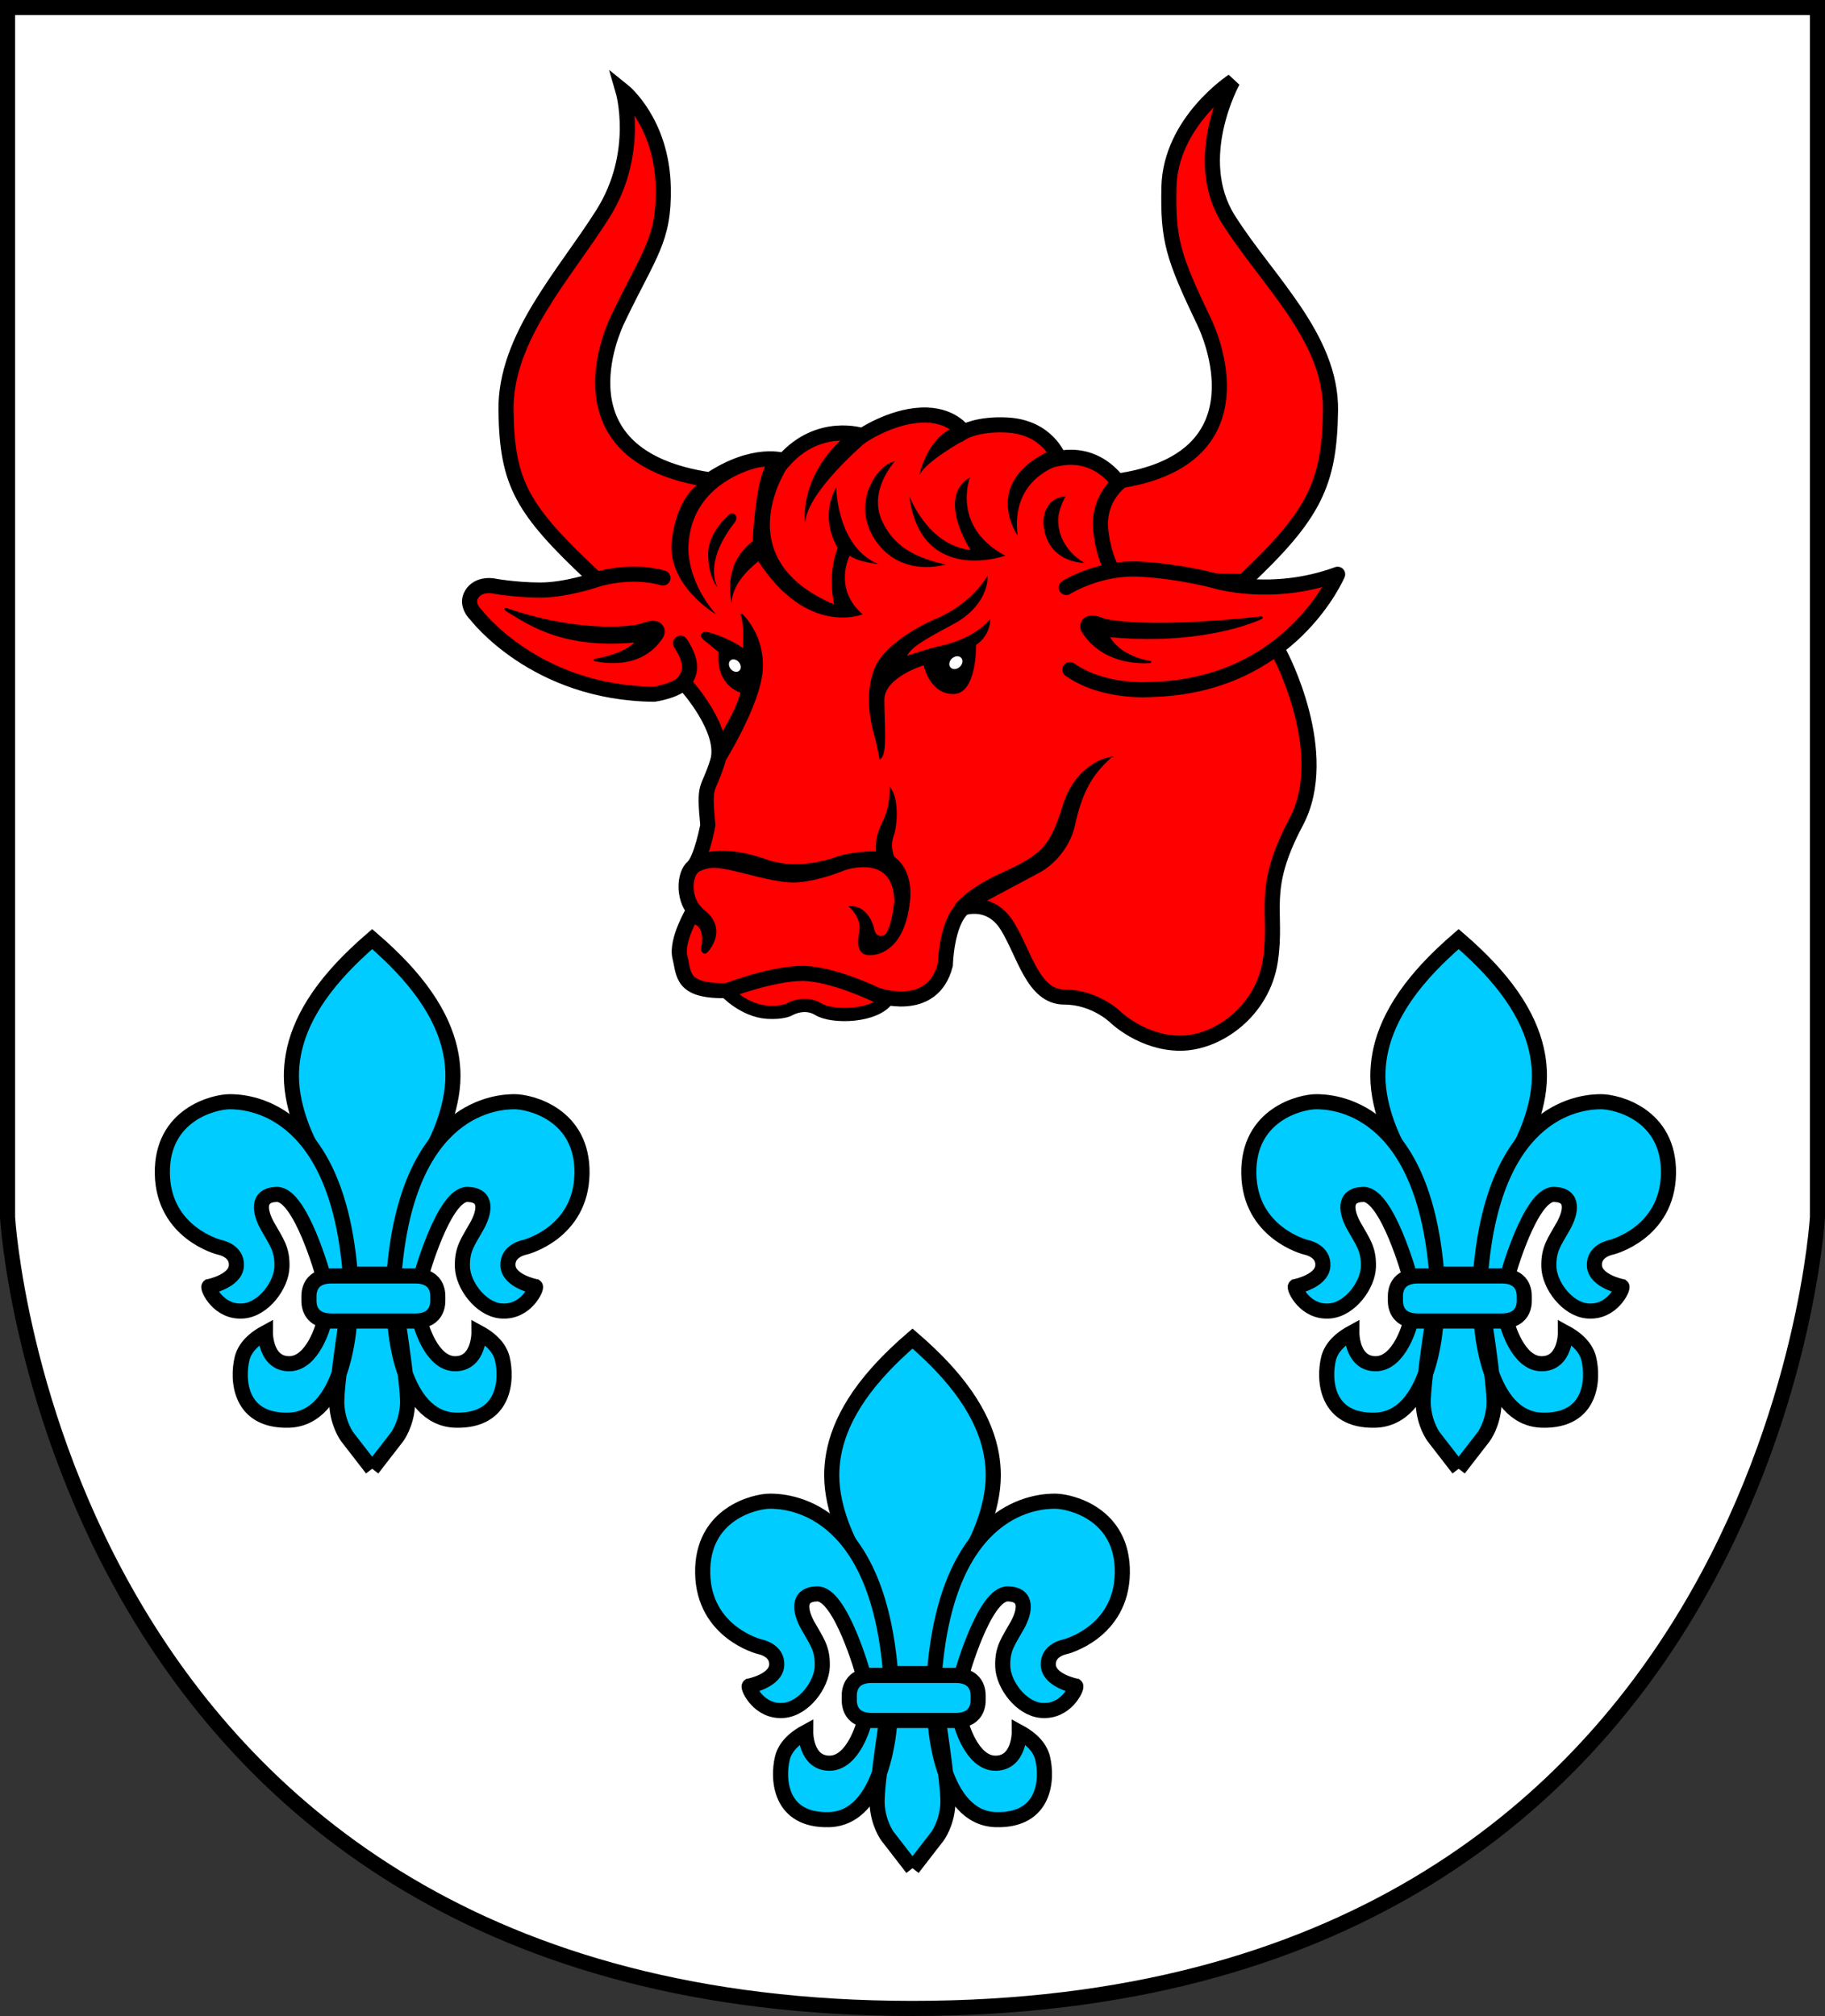
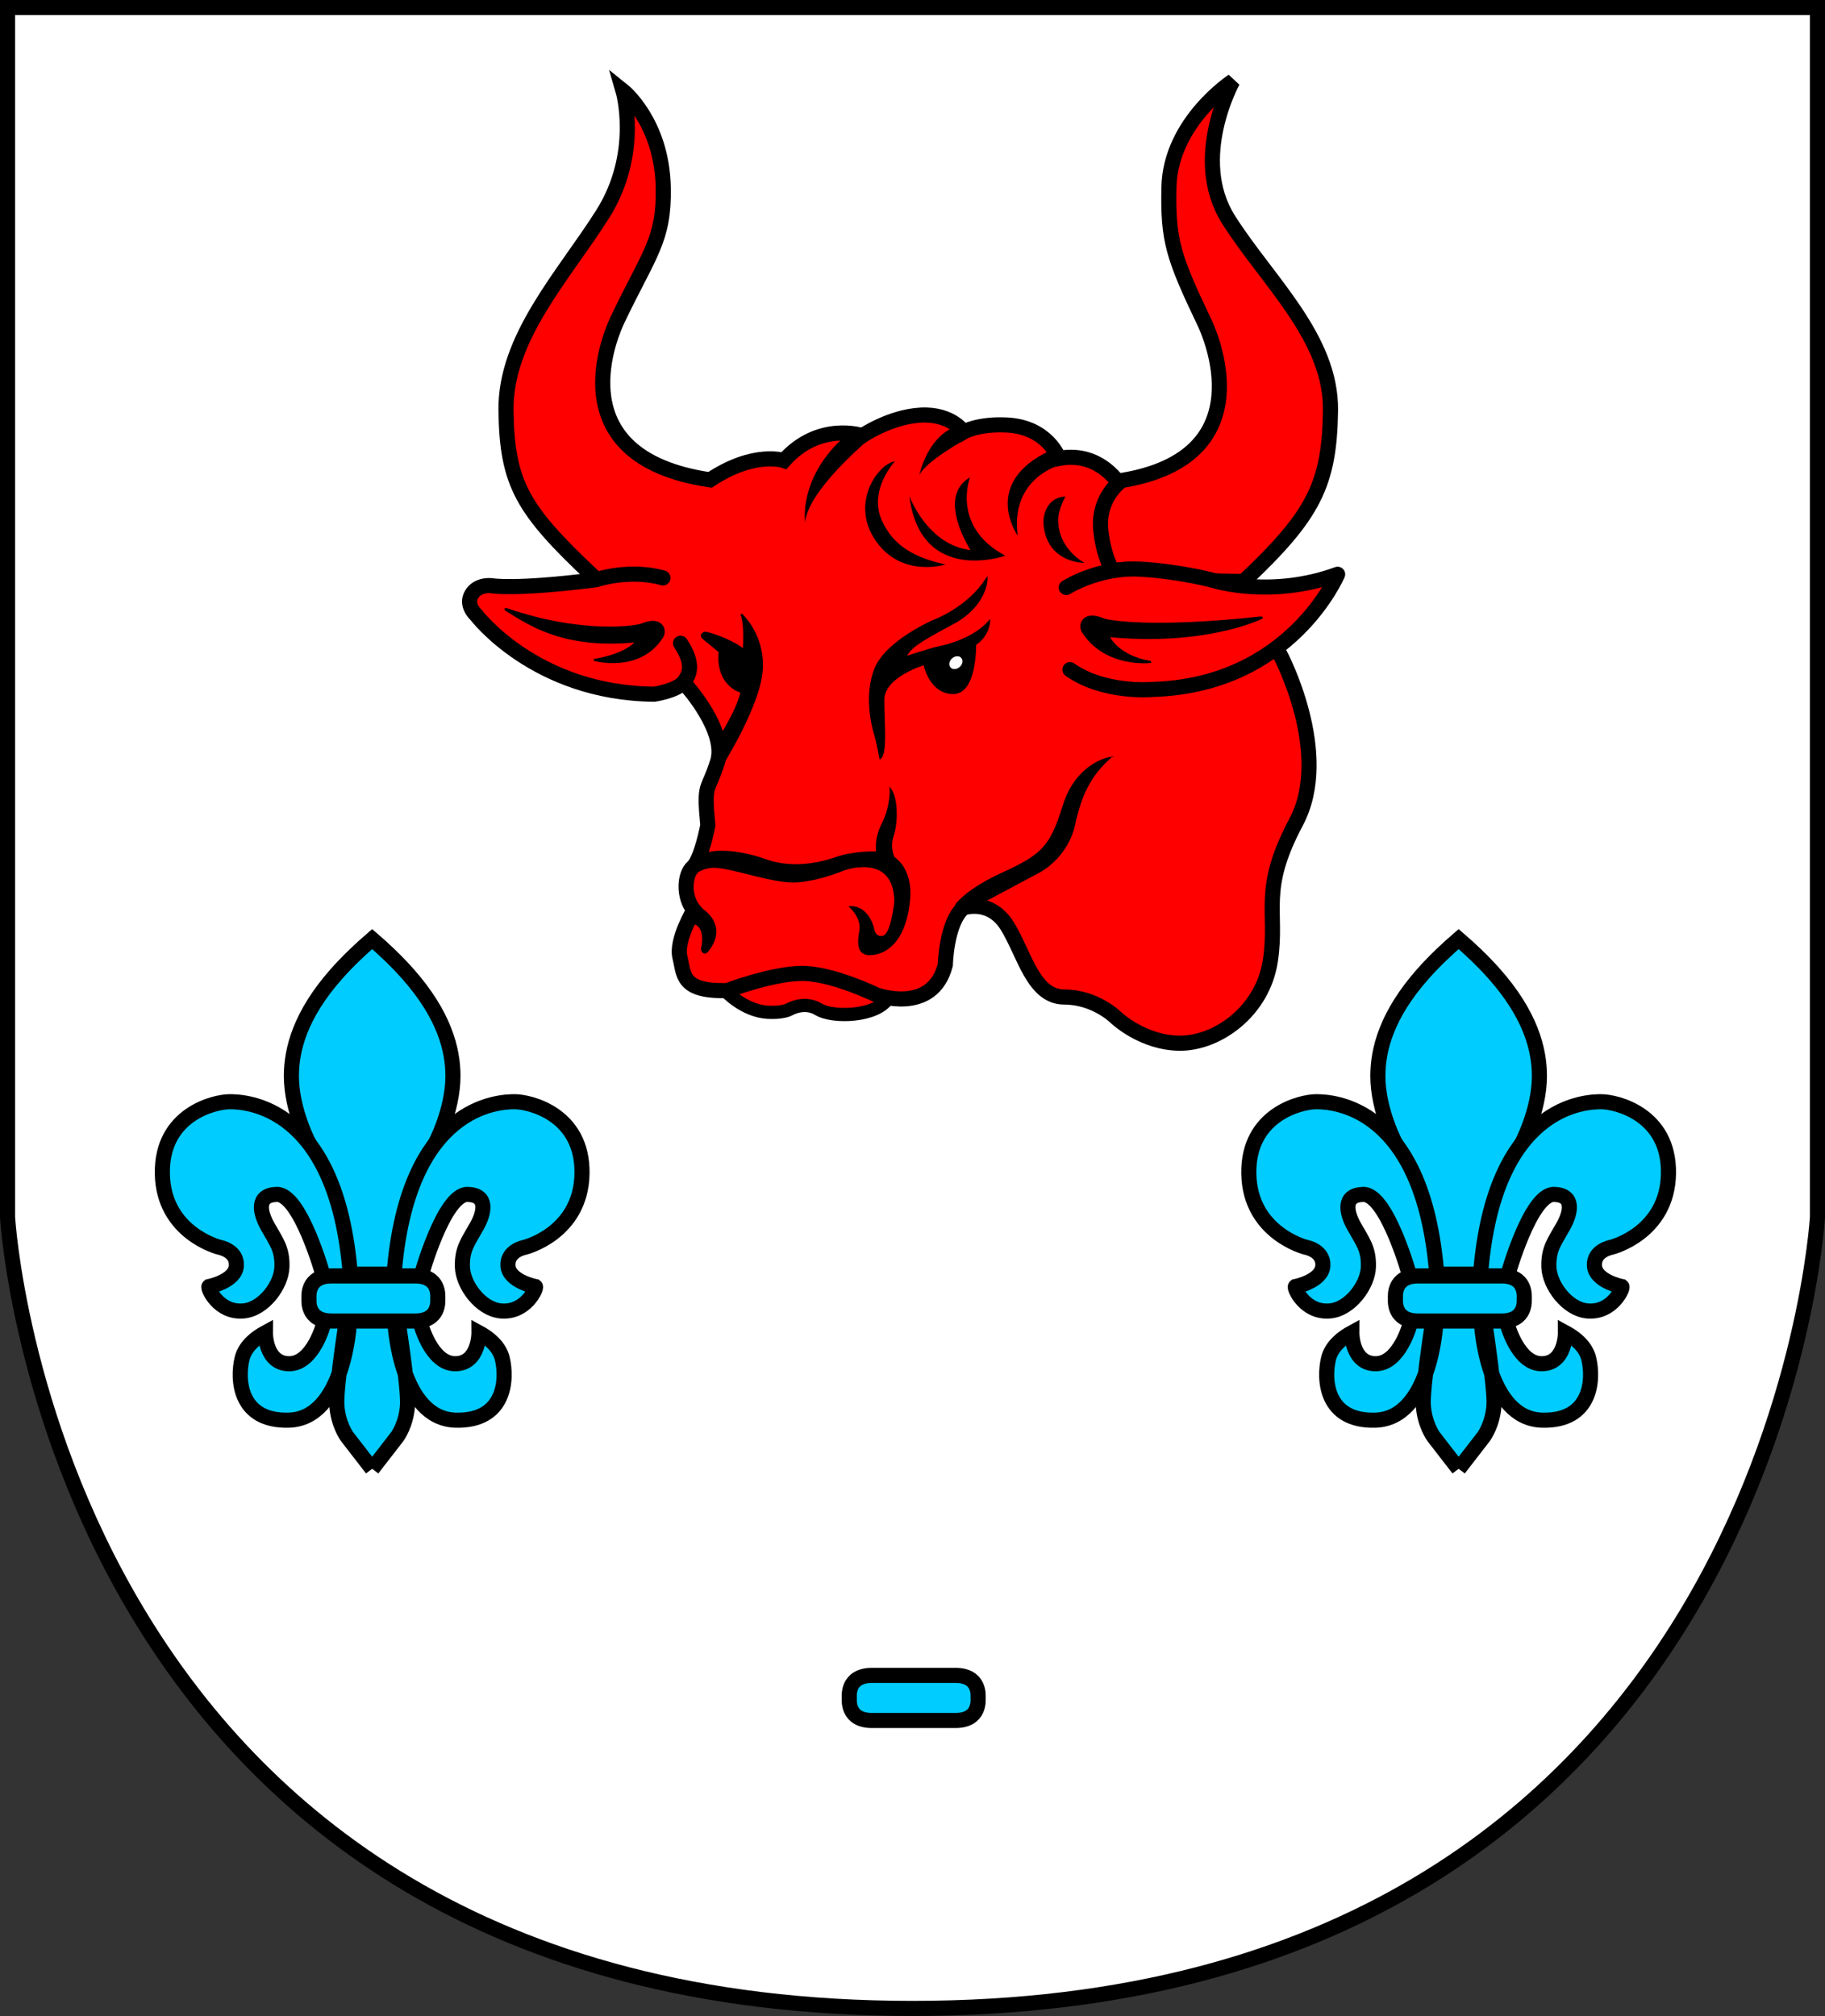
<svg xmlns="http://www.w3.org/2000/svg" xmlns:ns1="http://sodipodi.sourceforge.net/DTD/sodipodi-0.dtd" xmlns:ns2="http://www.inkscape.org/namespaces/inkscape" height="1067.508" width="966.602" id="svg2" ns1:version="0.32" ns2:version="0.44" ns1:docbase="D:\dokumenty\kot\do wiki\upload" ns1:docname="POL gmina Turek COA.svg" version="1.0">
  <rect width="100%" height="100%" fill="#333333" stroke="none" />
  <defs id="defs4" />
  <ns1:namedview id="base" pagecolor="#ffffff" bordercolor="#666666" borderopacity="1.0" ns2:pageopacity="0.0" ns2:pageshadow="2" ns2:cx="462.94229" ns2:cy="421.78428" ns2:zoom="0.45512668" ns2:document-units="px" ns2:current-layer="layer1" ns2:window-width="1024" ns2:window-height="682" ns2:window-x="-4" ns2:window-y="-4" />
  <g ns2:groupmode="layer" ns2:label="Warstwa 1" id="layer1" transform="translate(-0.387,-6.403)">
    <path id="path1966" style="color:black;fill:white;fill-opacity:1;fill-rule:nonzero;stroke:black;stroke-width:8;stroke-linecap:butt;stroke-linejoin:miter;marker:none;marker-start:none;marker-mid:none;marker-end:none;stroke-miterlimit:4;stroke-dasharray:none;stroke-dashoffset:0;stroke-opacity:1;visibility:visible;display:inline;overflow:visible" d="M 962.99,10.403 L 4.387,10.403 L 4.387,650.934 C 4.387,650.934 28.517,1069.911 483.688,1069.911 C 938.86,1069.911 962.99,650.934 962.99,650.934 L 962.99,10.403 z " ns1:nodetypes="cccccc" />
    <path style="opacity:1;color:black;fill:red;fill-opacity:1;fill-rule:nonzero;stroke:black;stroke-width:7;stroke-linecap:butt;stroke-linejoin:miter;marker:none;marker-start:none;marker-mid:none;marker-end:none;stroke-miterlimit:4;stroke-dasharray:none;stroke-dashoffset:0;stroke-opacity:1;visibility:visible;display:inline;overflow:visible" d="M 470.618,535.151 C 464.53,544.75 441.585,545.516 433.858,540.834 C 426.132,536.151 418.171,541.068 418.171,541.068 C 418.171,541.068 414.659,542.877 406.932,542.409 C 394.31,541.644 384.689,531.17 384.689,531.17 L 397.743,519.333 L 441.585,522.797 L 469.79,532.496" id="path14496" ns1:nodetypes="cscsc" />
    <g id="g4658">
      <path ns1:nodetypes="ccsscsscc" d="M 208.009,688.225 L 230.59,612.546 C 230.59,612.546 240.29,594.785 240.29,576.172 C 240.29,562.282 235.751,543.881 216.27,521.936 C 210.237,515.139 203.452,508.774 197.507,503.658 C 191.562,508.774 184.777,515.139 178.743,521.936 C 159.263,543.881 154.723,562.282 154.723,576.172 C 154.723,594.785 164.423,612.546 164.423,612.546 L 187.004,688.225" style="color:black;fill:#0cf;fill-opacity:1;fill-rule:nonzero;stroke:black;stroke-width:8;stroke-linecap:butt;stroke-linejoin:miter;marker:none;marker-start:none;marker-mid:none;marker-end:none;stroke-miterlimit:4;stroke-dasharray:none;stroke-dashoffset:0;stroke-opacity:1;visibility:visible;display:inline;overflow:visible" id="path2862" />
      <path ns1:nodetypes="cccscccscsccsssscscssccsscscssssccscscccsccc" d="M 197.59,784.195 L 197.59,784.195 L 210.751,767.194 C 210.751,767.194 215.687,760.614 216.235,750.194 C 216.784,739.774 209.654,695.902 209.654,695.902 L 209.654,707.693 C 209.654,707.693 212.36,757.655 241.736,758.42 C 267.922,759.106 269.097,736.874 266.414,725.79 C 265.705,722.861 263.398,717.153 254.075,712.08 C 254.075,712.08 254.212,728.532 241.462,728.532 C 228.711,728.532 223.227,707.419 223.227,707.419 L 223.364,682.192 C 223.364,682.192 235.43,638.554 248.042,638.869 C 259.01,639.143 256.954,648.466 252.978,655.595 C 248.292,663.998 245.026,667.66 245.3,677.257 C 245.575,686.854 254.914,699.552 265.591,700.564 C 278.889,701.825 284.819,688.362 283.963,687.676 C 283.963,687.676 269.978,684.934 269.43,676.708 C 268.882,668.482 278.479,666.837 278.479,666.837 C 278.479,666.837 308.092,659.434 308.641,627.901 C 309.189,596.368 280.946,589.787 272.995,589.787 C 265.043,589.787 216.235,591.158 209.106,681.096 C 209.106,681.096 185.907,681.096 185.907,681.096 C 178.778,591.158 129.971,589.787 122.019,589.787 C 114.067,589.787 85.825,596.368 86.373,627.901 C 86.921,659.434 116.535,666.837 116.535,666.837 C 116.535,666.837 126.132,668.482 125.584,676.708 C 125.035,684.934 111.051,687.676 111.051,687.676 C 110.194,688.362 116.124,701.825 129.422,700.564 C 140.1,699.552 149.439,686.854 149.713,677.257 C 149.987,667.66 146.722,663.998 142.035,655.595 C 138.06,648.466 136.003,639.143 146.971,638.869 C 159.583,638.554 171.649,682.192 171.649,682.192 L 171.786,707.419 C 171.786,707.419 166.302,728.532 153.552,728.532 C 140.802,728.532 140.939,712.08 140.939,712.08 C 131.616,717.153 129.309,722.861 128.6,725.79 C 125.917,736.874 127.092,759.106 153.278,758.42 C 182.653,757.655 185.359,707.693 185.359,707.693 L 185.359,695.902 C 185.359,695.902 178.23,739.774 178.778,750.194 C 179.327,760.614 184.262,767.194 184.262,767.194 L 197.424,784.195 L 197.424,784.195" style="color:black;fill:#0cf;fill-opacity:1;fill-rule:nonzero;stroke:black;stroke-width:8;stroke-linecap:butt;stroke-linejoin:miter;marker:none;marker-start:none;marker-mid:none;marker-end:none;stroke-miterlimit:4;stroke-dasharray:none;stroke-dashoffset:0;stroke-opacity:1;visibility:visible;display:inline;overflow:visible" id="path2860" />
      <path ns1:nodetypes="cssssss" d="M 220.231,705.914 C 233.416,705.914 232.252,695.056 232.252,693.975 C 232.252,692.893 233.416,682.035 220.231,682.035 C 205.504,682.035 190.778,682.035 176.051,682.035 C 162.866,682.035 164.03,692.893 164.03,693.975 C 164.03,695.056 162.866,705.914 176.051,705.914 C 190.778,705.914 205.504,705.914 220.231,705.914 z " style="color:black;fill:#0cf;fill-opacity:1;fill-rule:nonzero;stroke:black;stroke-width:8;stroke-linecap:butt;stroke-linejoin:miter;marker:none;marker-start:none;marker-mid:none;marker-end:none;stroke-miterlimit:4;stroke-dasharray:none;stroke-dashoffset:0;stroke-opacity:1;visibility:visible;display:inline;overflow:visible" id="path2864" />
    </g>
    <g id="g4663" transform="translate(575.441,0)">
      <path id="path4665" style="color:black;fill:#0cf;fill-opacity:1;fill-rule:nonzero;stroke:black;stroke-width:8;stroke-linecap:butt;stroke-linejoin:miter;marker:none;marker-start:none;marker-mid:none;marker-end:none;stroke-miterlimit:4;stroke-dasharray:none;stroke-dashoffset:0;stroke-opacity:1;visibility:visible;display:inline;overflow:visible" d="M 208.009,688.225 L 230.59,612.546 C 230.59,612.546 240.29,594.785 240.29,576.172 C 240.29,562.282 235.751,543.881 216.27,521.936 C 210.237,515.139 203.452,508.774 197.507,503.658 C 191.562,508.774 184.777,515.139 178.743,521.936 C 159.263,543.881 154.723,562.282 154.723,576.172 C 154.723,594.785 164.423,612.546 164.423,612.546 L 187.004,688.225" ns1:nodetypes="ccsscsscc" />
      <path id="path4667" style="color:black;fill:#0cf;fill-opacity:1;fill-rule:nonzero;stroke:black;stroke-width:8;stroke-linecap:butt;stroke-linejoin:miter;marker:none;marker-start:none;marker-mid:none;marker-end:none;stroke-miterlimit:4;stroke-dasharray:none;stroke-dashoffset:0;stroke-opacity:1;visibility:visible;display:inline;overflow:visible" d="M 197.59,784.195 L 197.59,784.195 L 210.751,767.194 C 210.751,767.194 215.687,760.614 216.235,750.194 C 216.784,739.774 209.654,695.902 209.654,695.902 L 209.654,707.693 C 209.654,707.693 212.36,757.655 241.736,758.42 C 267.922,759.106 269.097,736.874 266.414,725.79 C 265.705,722.861 263.398,717.153 254.075,712.08 C 254.075,712.08 254.212,728.532 241.462,728.532 C 228.711,728.532 223.227,707.419 223.227,707.419 L 223.364,682.192 C 223.364,682.192 235.43,638.554 248.042,638.869 C 259.01,639.143 256.954,648.466 252.978,655.595 C 248.292,663.998 245.026,667.66 245.3,677.257 C 245.575,686.854 254.914,699.552 265.591,700.564 C 278.889,701.825 284.819,688.362 283.963,687.676 C 283.963,687.676 269.978,684.934 269.43,676.708 C 268.882,668.482 278.479,666.837 278.479,666.837 C 278.479,666.837 308.092,659.434 308.641,627.901 C 309.189,596.368 280.946,589.787 272.995,589.787 C 265.043,589.787 216.235,591.158 209.106,681.096 C 209.106,681.096 185.907,681.096 185.907,681.096 C 178.778,591.158 129.971,589.787 122.019,589.787 C 114.067,589.787 85.825,596.368 86.373,627.901 C 86.921,659.434 116.535,666.837 116.535,666.837 C 116.535,666.837 126.132,668.482 125.584,676.708 C 125.035,684.934 111.051,687.676 111.051,687.676 C 110.194,688.362 116.124,701.825 129.422,700.564 C 140.1,699.552 149.439,686.854 149.713,677.257 C 149.987,667.66 146.722,663.998 142.035,655.595 C 138.06,648.466 136.003,639.143 146.971,638.869 C 159.583,638.554 171.649,682.192 171.649,682.192 L 171.786,707.419 C 171.786,707.419 166.302,728.532 153.552,728.532 C 140.802,728.532 140.939,712.08 140.939,712.08 C 131.616,717.153 129.309,722.861 128.6,725.79 C 125.917,736.874 127.092,759.106 153.278,758.42 C 182.653,757.655 185.359,707.693 185.359,707.693 L 185.359,695.902 C 185.359,695.902 178.23,739.774 178.778,750.194 C 179.327,760.614 184.262,767.194 184.262,767.194 L 197.424,784.195 L 197.424,784.195" ns1:nodetypes="cccscccscsccsssscscssccsscscssssccscscccsccc" />
      <path id="path4669" style="color:black;fill:#0cf;fill-opacity:1;fill-rule:nonzero;stroke:black;stroke-width:8;stroke-linecap:butt;stroke-linejoin:miter;marker:none;marker-start:none;marker-mid:none;marker-end:none;stroke-miterlimit:4;stroke-dasharray:none;stroke-dashoffset:0;stroke-opacity:1;visibility:visible;display:inline;overflow:visible" d="M 220.231,705.914 C 233.416,705.914 232.252,695.056 232.252,693.975 C 232.252,692.893 233.416,682.035 220.231,682.035 C 205.504,682.035 190.778,682.035 176.051,682.035 C 162.866,682.035 164.03,692.893 164.03,693.975 C 164.03,695.056 162.866,705.914 176.051,705.914 C 190.778,705.914 205.504,705.914 220.231,705.914 z " ns1:nodetypes="cssssss" />
    </g>
    <g transform="translate(286.182,211.526)" id="g4671">
-       <path ns1:nodetypes="ccsscsscc" d="M 208.009,688.225 L 230.59,612.546 C 230.59,612.546 240.29,594.785 240.29,576.172 C 240.29,562.282 235.751,543.881 216.27,521.936 C 210.237,515.139 203.452,508.774 197.507,503.658 C 191.562,508.774 184.777,515.139 178.743,521.936 C 159.263,543.881 154.723,562.282 154.723,576.172 C 154.723,594.785 164.423,612.546 164.423,612.546 L 187.004,688.225" style="color:black;fill:#0cf;fill-opacity:1;fill-rule:nonzero;stroke:black;stroke-width:8;stroke-linecap:butt;stroke-linejoin:miter;marker:none;marker-start:none;marker-mid:none;marker-end:none;stroke-miterlimit:4;stroke-dasharray:none;stroke-dashoffset:0;stroke-opacity:1;visibility:visible;display:inline;overflow:visible" id="path4673" />
-       <path ns1:nodetypes="cccscccscsccsssscscssccsscscssssccscscccsccc" d="M 197.59,784.195 L 197.59,784.195 L 210.751,767.194 C 210.751,767.194 215.687,760.614 216.235,750.194 C 216.784,739.774 209.654,695.902 209.654,695.902 L 209.654,707.693 C 209.654,707.693 212.36,757.655 241.736,758.42 C 267.922,759.106 269.097,736.874 266.414,725.79 C 265.705,722.861 263.398,717.153 254.075,712.08 C 254.075,712.08 254.212,728.532 241.462,728.532 C 228.711,728.532 223.227,707.419 223.227,707.419 L 223.364,682.192 C 223.364,682.192 235.43,638.554 248.042,638.869 C 259.01,639.143 256.954,648.466 252.978,655.595 C 248.292,663.998 245.026,667.66 245.3,677.257 C 245.575,686.854 254.914,699.552 265.591,700.564 C 278.889,701.825 284.819,688.362 283.963,687.676 C 283.963,687.676 269.978,684.934 269.43,676.708 C 268.882,668.482 278.479,666.837 278.479,666.837 C 278.479,666.837 308.092,659.434 308.641,627.901 C 309.189,596.368 280.946,589.787 272.995,589.787 C 265.043,589.787 216.235,591.158 209.106,681.096 C 209.106,681.096 185.907,681.096 185.907,681.096 C 178.778,591.158 129.971,589.787 122.019,589.787 C 114.067,589.787 85.825,596.368 86.373,627.901 C 86.921,659.434 116.535,666.837 116.535,666.837 C 116.535,666.837 126.132,668.482 125.584,676.708 C 125.035,684.934 111.051,687.676 111.051,687.676 C 110.194,688.362 116.124,701.825 129.422,700.564 C 140.1,699.552 149.439,686.854 149.713,677.257 C 149.987,667.66 146.722,663.998 142.035,655.595 C 138.06,648.466 136.003,639.143 146.971,638.869 C 159.583,638.554 171.649,682.192 171.649,682.192 L 171.786,707.419 C 171.786,707.419 166.302,728.532 153.552,728.532 C 140.802,728.532 140.939,712.08 140.939,712.08 C 131.616,717.153 129.309,722.861 128.6,725.79 C 125.917,736.874 127.092,759.106 153.278,758.42 C 182.653,757.655 185.359,707.693 185.359,707.693 L 185.359,695.902 C 185.359,695.902 178.23,739.774 178.778,750.194 C 179.327,760.614 184.262,767.194 184.262,767.194 L 197.424,784.195 L 197.424,784.195" style="color:black;fill:#0cf;fill-opacity:1;fill-rule:nonzero;stroke:black;stroke-width:8;stroke-linecap:butt;stroke-linejoin:miter;marker:none;marker-start:none;marker-mid:none;marker-end:none;stroke-miterlimit:4;stroke-dasharray:none;stroke-dashoffset:0;stroke-opacity:1;visibility:visible;display:inline;overflow:visible" id="path4675" />
      <path ns1:nodetypes="cssssss" d="M 220.231,705.914 C 233.416,705.914 232.252,695.056 232.252,693.975 C 232.252,692.893 233.416,682.035 220.231,682.035 C 205.504,682.035 190.778,682.035 176.051,682.035 C 162.866,682.035 164.03,692.893 164.03,693.975 C 164.03,695.056 162.866,705.914 176.051,705.914 C 190.778,705.914 205.504,705.914 220.231,705.914 z " style="color:black;fill:#0cf;fill-opacity:1;fill-rule:nonzero;stroke:black;stroke-width:8;stroke-linecap:butt;stroke-linejoin:miter;marker:none;marker-start:none;marker-mid:none;marker-end:none;stroke-miterlimit:4;stroke-dasharray:none;stroke-dashoffset:0;stroke-opacity:1;visibility:visible;display:inline;overflow:visible" id="path4677" />
    </g>
    <path style="opacity:1;color:black;fill:red;fill-opacity:1;fill-rule:nonzero;stroke:black;stroke-width:8;stroke-linecap:butt;stroke-linejoin:miter;marker:none;marker-start:none;marker-mid:none;marker-end:none;stroke-miterlimit:4;stroke-dasharray:none;stroke-dashoffset:0;stroke-opacity:1;visibility:visible;display:inline;overflow:visible" d="M 363.915,369.452 C 363.915,369.452 385.523,393.334 380.405,409.824 C 375.288,426.314 373.013,420.059 375.288,443.373 C 375.288,443.373 371.876,461.569 367.327,465.549 C 362.778,469.529 362.209,481.47 367.896,488.294 C 367.896,488.294 358.229,504.215 360.504,513.313 C 362.778,522.411 361.072,531.508 385.523,530.94 C 385.523,530.94 409.405,521.842 425.326,521.842 C 441.247,521.842 464.561,533.214 464.561,533.214 C 464.561,533.214 494.266,544.018 501.089,517.293 C 501.089,517.293 501.521,495.117 510.619,487.156 C 510.619,487.156 524.834,482.039 533.932,496.823 C 543.03,511.607 547.579,534.352 564.069,534.352 C 580.559,534.352 591.362,545.155 591.362,545.155 C 591.362,545.155 605.578,558.802 625.479,558.802 C 645.381,558.802 669.263,541.744 673.243,515.019 C 677.224,488.294 667.557,478.058 686.89,441.667 C 706.223,405.275 678.361,352.963 678.361,352.963 L 650.499,318.277 L 595.988,266.867 C 595.988,266.867 585.337,244.659 561.255,249.126 C 561.255,249.126 555.415,232.554 533.678,231.453 C 518.336,230.676 510.762,235.143 510.762,235.143 C 510.762,235.143 504.547,225.433 488.234,226.21 C 471.921,226.987 457.161,237.085 457.161,237.085 C 457.161,237.085 434.245,229.317 415.601,250.291 C 415.601,250.291 400.064,244.853 376.481,260.486 C 293.559,248.365 325.027,180.773 327.524,175.554 C 344.328,140.425 352.249,133.476 351.68,105.614 C 350.986,70.93 330.367,54.438 330.367,54.438 C 330.367,54.438 340.033,87.418 319.563,119.829 C 299.093,152.241 267.819,185.22 268.387,223.886 C 268.956,262.552 276.917,276.199 314.446,311.453 L 363.915,369.452 z " id="path4687" ns1:nodetypes="cscscscscccsscsssccccscscccsccsscc" />
-     <path style="opacity:1;color:black;fill:red;fill-opacity:1;fill-rule:nonzero;stroke:black;stroke-width:8;stroke-linecap:round;stroke-linejoin:miter;marker:none;marker-start:none;marker-mid:none;marker-end:none;stroke-miterlimit:4;stroke-dasharray:none;stroke-dashoffset:0;stroke-opacity:1;visibility:visible;display:inline;overflow:visible" d="M 351.513,312.437 C 333.646,307.388 315.999,313.396 315.999,313.396 C 315.999,313.396 300.23,318.845 286.583,318.845 C 272.936,318.845 260.995,316.571 260.995,316.571 C 260.995,316.571 253.603,315.434 250.192,321.12 C 246.78,326.806 252.466,331.924 252.466,331.924 C 252.466,331.924 283.74,373.433 346.857,374.001 C 346.857,374.001 357.813,372.448 362.362,367.899 C 364.719,364.484 368.991,359.435 360.835,347.006" id="path4679" ns1:nodetypes="cscsccccc" />
-     <path style="opacity:1;color:black;fill:black;fill-opacity:1;fill-rule:nonzero;stroke:none;stroke-width:1;stroke-linecap:butt;stroke-linejoin:miter;marker:none;marker-start:none;marker-mid:none;marker-end:none;stroke-miterlimit:4;stroke-dasharray:none;stroke-dashoffset:0;stroke-opacity:1;visibility:visible;display:inline;overflow:visible" d="M 418.561,252.123 C 418.561,252.123 383.41,301.472 442.185,326.465 C 442.185,326.465 438.339,310.81 444.107,296.529 C 444.107,296.529 433.945,281.698 443.283,264.395 C 443.283,264.395 443.558,295.979 465.53,305.043 C 465.53,305.043 455.368,304.219 450.424,300.648 C 450.424,300.648 441.361,317.951 457.29,331.684 C 457.29,331.684 428.177,343.768 402.086,303.67 C 402.086,303.67 387.255,314.381 388.079,326.191 C 388.079,326.191 382.036,305.867 399.065,292.958 C 399.065,292.958 400.31,263.451 405.803,253.015 C 405.803,253.015 366.656,258.902 365.008,295.43 C 365.008,295.43 363.36,312.733 379.565,331.684 C 379.565,331.684 353.238,316.188 356.219,292.409 C 359.267,268.106 371.178,262.07 371.178,262.07 L 376.406,260.687 C 376.406,260.687 402.38,247.332 418.561,252.123 z " id="path4721" ns1:nodetypes="cccccccccccccsccc" />
-     <path style="opacity:1;color:black;fill:black;fill-opacity:1;fill-rule:nonzero;stroke:none;stroke-width:1;stroke-linecap:butt;stroke-linejoin:miter;marker:none;marker-start:none;marker-mid:none;marker-end:none;stroke-miterlimit:4;stroke-dasharray:none;stroke-dashoffset:0;stroke-opacity:1;visibility:visible;display:inline;overflow:visible" d="M 389.727,282.746 C 386.311,287.092 373.933,303.272 380.389,317.402 C 380.389,317.402 375.445,311.909 375.445,299.824 C 375.445,287.74 386.98,278.627 386.98,278.627 C 386.98,278.627 388.353,277.597 389.795,279.038 C 391.237,280.48 389.727,282.746 389.727,282.746 z " id="path4729" ns1:nodetypes="ccscsc" />
+     <path style="opacity:1;color:black;fill:red;fill-opacity:1;fill-rule:nonzero;stroke:black;stroke-width:8;stroke-linecap:round;stroke-linejoin:miter;marker:none;marker-start:none;marker-mid:none;marker-end:none;stroke-miterlimit:4;stroke-dasharray:none;stroke-dashoffset:0;stroke-opacity:1;visibility:visible;display:inline;overflow:visible" d="M 351.513,312.437 C 333.646,307.388 315.999,313.396 315.999,313.396 C 272.936,318.845 260.995,316.571 260.995,316.571 C 260.995,316.571 253.603,315.434 250.192,321.12 C 246.78,326.806 252.466,331.924 252.466,331.924 C 252.466,331.924 283.74,373.433 346.857,374.001 C 346.857,374.001 357.813,372.448 362.362,367.899 C 364.719,364.484 368.991,359.435 360.835,347.006" id="path4679" ns1:nodetypes="cscsccccc" />
    <path style="opacity:1;color:black;fill:black;fill-opacity:1;fill-rule:nonzero;stroke:none;stroke-width:1;stroke-linecap:butt;stroke-linejoin:miter;marker:none;marker-start:none;marker-mid:none;marker-end:none;stroke-miterlimit:4;stroke-dasharray:none;stroke-dashoffset:0;stroke-opacity:1;visibility:visible;display:inline;overflow:visible" d="M 474.318,250.662 L 474.318,250.662 C 471.132,254.507 460.796,268.093 467.727,282.599 C 472.468,292.523 480.635,300.923 501.234,305.317 C 501.234,305.317 477.889,312.733 464.156,292.684 C 450.424,272.634 465.53,252.036 474.318,250.662 z " id="path4731" ns1:nodetypes="ccscsc" />
    <path style="opacity:1;color:black;fill:black;fill-opacity:1;fill-rule:nonzero;stroke:none;stroke-width:1;stroke-linecap:butt;stroke-linejoin:miter;marker:none;marker-start:none;marker-mid:none;marker-end:none;stroke-miterlimit:4;stroke-dasharray:none;stroke-dashoffset:0;stroke-opacity:1;visibility:visible;display:inline;overflow:visible" d="M 514.143,259.176 C 514.143,259.176 503.981,285.268 532.819,300.648 C 532.819,300.648 488.051,316.578 482.009,269.064 C 482.009,269.064 491.621,295.155 514.417,297.627 C 514.417,297.627 496.016,269.613 514.143,259.176 z " id="path4733" ns1:nodetypes="ccccc" />
    <path style="opacity:1;color:black;fill:black;fill-opacity:1;fill-rule:nonzero;stroke:none;stroke-width:1;stroke-linecap:butt;stroke-linejoin:miter;marker:none;marker-start:none;marker-mid:none;marker-end:none;stroke-miterlimit:4;stroke-dasharray:none;stroke-dashoffset:0;stroke-opacity:1;visibility:visible;display:inline;overflow:visible" d="M 564.678,269.338 C 564.678,269.338 560.833,276.177 560.833,281.698 C 560.833,297.353 574.84,304.493 574.84,304.493 C 574.84,304.493 555.065,304.768 553.143,284.444 C 553.143,284.444 552.273,278.222 556.251,273.294 C 557.776,271.405 560.858,269.338 564.678,269.338 z " id="path4735" ns1:nodetypes="csccsc" />
    <path style="opacity:1;color:black;fill:black;fill-opacity:1;fill-rule:nonzero;stroke:none;stroke-width:1;stroke-linecap:butt;stroke-linejoin:miter;marker:none;marker-start:none;marker-mid:none;marker-end:none;stroke-miterlimit:4;stroke-dasharray:none;stroke-dashoffset:0;stroke-opacity:1;visibility:visible;display:inline;overflow:visible" d="M 458.06,241.189 C 458.472,241.189 427.959,266.656 426.844,283.095 C 426.844,283.095 423.222,260.805 445.791,239.352 C 445.791,239.352 458.796,237.138 458.06,241.189 z " id="path5624" ns1:nodetypes="cccc" />
    <path style="opacity:1;color:black;fill:black;fill-opacity:1;fill-rule:nonzero;stroke:none;stroke-width:1;stroke-linecap:butt;stroke-linejoin:miter;marker:none;marker-start:none;marker-mid:none;marker-end:none;stroke-miterlimit:4;stroke-dasharray:none;stroke-dashoffset:0;stroke-opacity:1;visibility:visible;display:inline;overflow:visible" d="M 510.388,239.857 C 510.388,239.857 490.648,250.775 487.305,258.019 C 487.305,258.019 491.205,238.516 505.694,232.665 L 510.388,239.857 z " id="path5626" ns1:nodetypes="cccc" />
    <path style="opacity:1;color:black;fill:black;fill-opacity:1;fill-rule:nonzero;stroke:none;stroke-width:1;stroke-linecap:butt;stroke-linejoin:miter;marker:none;marker-start:none;marker-mid:none;marker-end:none;stroke-miterlimit:4;stroke-dasharray:none;stroke-dashoffset:0;stroke-opacity:1;visibility:visible;display:inline;overflow:visible" d="M 561.328,252.795 C 561.328,252.795 535.367,259.691 539.407,290.06 C 539.407,290.06 519.625,262.198 556.681,244.924 L 561.328,252.795 z " id="path5628" ns1:nodetypes="cccc" />
    <path ns1:nodetypes="csscssccsc" id="path4681" d="M 594.569,260.808 C 670.764,248.298 640.849,182.44 638.353,177.221 C 621.548,142.092 618.942,133.476 619.511,105.614 C 620.205,70.93 653.334,49.321 653.334,49.321 C 653.334,49.321 630.589,90.261 651.059,122.672 C 671.53,155.084 705.647,185.22 705.078,223.886 C 704.51,262.552 696.549,279.042 659.02,314.297 L 592.5,313.159 C 592.5,313.159 585.107,304.63 583.402,287.003 C 581.696,269.376 594.569,260.808 594.569,260.808 z " style="opacity:1;color:black;fill:red;fill-opacity:1;fill-rule:nonzero;stroke:black;stroke-width:8;stroke-linecap:butt;stroke-linejoin:miter;marker:none;marker-start:none;marker-mid:none;marker-end:none;stroke-miterlimit:4;stroke-dasharray:none;stroke-dashoffset:0;stroke-opacity:1;visibility:visible;display:inline;overflow:visible" />
    <path ns1:nodetypes="ccccssss" id="path10940" d="M 269.515,330.113 C 281.568,337.492 299.62,349.796 337.53,346.005 C 337.53,346.005 333.136,352.816 315.009,355.837 C 315.009,355.837 339.178,362.759 351.262,343.533 C 351.262,343.533 353.252,340.114 350.438,337.216 C 347.238,333.919 340.551,336.942 340.551,336.942 C 338.943,338.014 310.142,342.961 269.807,329.279 C 268.187,328.729 267.043,328.6 269.515,330.113 z " style="opacity:1;color:black;fill:black;fill-opacity:1;fill-rule:nonzero;stroke:black;stroke-width:1;stroke-linecap:butt;stroke-linejoin:miter;marker:none;marker-start:none;marker-mid:none;marker-end:none;stroke-miterlimit:4;stroke-dasharray:none;stroke-dashoffset:0;stroke-opacity:1;visibility:visible;display:inline;overflow:visible" />
    <path style="opacity:1;color:black;fill:black;fill-opacity:1;fill-rule:nonzero;stroke:black;stroke-width:1;stroke-linecap:butt;stroke-linejoin:miter;marker:none;marker-start:none;marker-mid:none;marker-end:none;stroke-miterlimit:4;stroke-dasharray:none;stroke-dashoffset:0;stroke-opacity:1;visibility:visible;display:inline;overflow:visible" d="M 374.896,341.571 C 378.741,342.395 389.315,346.24 394.258,350.634 C 394.258,350.634 395.494,337.451 393.022,331.684 C 393.022,331.684 405.244,342.67 403.871,361.346 C 402.498,380.022 383.135,410.783 383.135,410.783 L 380.938,398.149 C 380.938,398.149 391.169,382.425 393.091,372.812 C 393.091,372.812 379.839,369.585 381.487,351.458 L 373.797,345.142 C 373.797,345.142 371.325,343.425 372.286,342.326 C 373.248,341.228 373.797,341.434 374.896,341.571 z " id="path10942" ns1:nodetypes="cccscccccsc" />
    <path style="opacity:1;color:black;fill:black;fill-opacity:1;fill-rule:nonzero;stroke:black;stroke-width:1;stroke-linecap:butt;stroke-linejoin:miter;marker:none;marker-start:none;marker-mid:none;marker-end:none;stroke-miterlimit:4;stroke-dasharray:none;stroke-dashoffset:0;stroke-opacity:1;visibility:visible;display:inline;overflow:visible" d="M 466.628,407.761 C 466.628,407.761 464.98,398.973 463.882,395.402 C 462.783,391.832 458.114,374.804 464.156,360.247 C 470.199,345.691 495.192,334.979 495.192,334.979 C 495.192,334.979 512.769,328.663 522.931,313.008 C 522.931,313.008 522.931,327.015 504.805,336.627 C 486.678,346.24 482.283,349.261 479.811,354.48 C 479.811,354.48 492.804,350.159 497.114,349.261 C 503.706,347.888 516.34,344.318 524.305,335.529 C 524.305,335.529 524.03,342.944 516.889,347.613 C 516.889,347.613 517.438,373.705 505.079,373.43 C 492.72,373.156 489.973,358.05 489.973,358.05 C 489.973,358.05 468.276,364.367 468.276,377.001 C 468.276,389.635 469.924,405.015 466.628,407.761 z " id="path10944" ns1:nodetypes="cssccscsccscsc" />
-     <path ns1:type="arc" style="opacity:1;fill:white;fill-opacity:1;fill-rule:evenodd;stroke:none;stroke-width:8;stroke-linecap:round;stroke-linejoin:round;stroke-miterlimit:4;stroke-dasharray:none;stroke-dashoffset:0;stroke-opacity:1" id="path10946" ns1:cx="389.72665" ns1:cy="358.87393" ns1:rx="3.2957857" ns1:ry="2.52701" d="M 393.022 358.874 A 3.296 2.527 0 1 1  386.431,358.874 A 3.296 2.527 0 1 1  393.022 358.874 z" transform="matrix(0.652,0.863,-0.88,0.64,451.29,-207.157)" />
    <path transform="matrix(-0.934,0.66,0.589,0.955,659.297,-242.645)" d="M 393.022 358.874 A 3.296 2.667 0 1 1  386.431,358.874 A 3.296 2.667 0 1 1  393.022 358.874 z" ns1:ry="2.6668761" ns1:rx="3.2957857" ns1:cy="358.87393" ns1:cx="389.72665" id="path10948" style="opacity:1;fill:white;fill-opacity:1;fill-rule:evenodd;stroke:none;stroke-width:8;stroke-linecap:round;stroke-linejoin:round;stroke-miterlimit:4;stroke-dasharray:none;stroke-dashoffset:0;stroke-opacity:1" ns1:type="arc" />
    <path style="opacity:1;color:black;fill:black;fill-opacity:1;fill-rule:nonzero;stroke:black;stroke-width:1;stroke-linecap:butt;stroke-linejoin:miter;marker:none;marker-start:none;marker-mid:none;marker-end:none;stroke-miterlimit:4;stroke-dasharray:none;stroke-dashoffset:0;stroke-opacity:1;visibility:visible;display:inline;overflow:visible" d="M 517.988,485.487 L 550.946,467.91 C 550.946,467.91 565.502,460.494 569.347,442.916 C 573.192,425.339 578.685,416.276 588.023,407.761 C 588.023,407.761 570.72,410.783 563.854,432.754 C 556.988,454.726 552.868,459.121 531.171,469.008 C 512.819,477.371 507.002,485.212 507.002,485.212 L 517.988,485.487 z " id="path10950" ns1:nodetypes="ccscsscc" />
    <path style="opacity:1;color:black;fill:black;fill-opacity:1;fill-rule:nonzero;stroke:black;stroke-width:1;stroke-linecap:butt;stroke-linejoin:miter;marker:none;marker-start:none;marker-mid:none;marker-end:none;stroke-miterlimit:4;stroke-dasharray:none;stroke-dashoffset:0;stroke-opacity:1;visibility:visible;display:inline;overflow:visible" d="M 372.286,488.096 C 372.286,488.096 386.156,496.473 374.896,510.205 C 374.896,510.205 373.728,511.51 372.698,510.343 C 371.861,509.393 372.286,508.146 372.286,508.146 C 372.286,508.146 374.758,497.434 368.304,495.374 C 361.85,493.315 372.286,488.096 372.286,488.096 z " id="path10952" ns1:nodetypes="ccscsc" />
    <path style="opacity:1;color:black;fill:black;fill-opacity:1;fill-rule:nonzero;stroke:black;stroke-width:1;stroke-linecap:butt;stroke-linejoin:miter;marker:none;marker-start:none;marker-mid:none;marker-end:none;stroke-miterlimit:4;stroke-dasharray:none;stroke-dashoffset:0;stroke-opacity:1;visibility:visible;display:inline;overflow:visible" d="M 369.952,467.772 C 369.952,467.772 374.05,465.165 379.29,465.438 C 389.864,465.987 410.499,474.086 422.822,473.128 C 435.181,472.167 447.403,466.811 447.403,466.811 C 447.403,466.811 474.142,457.061 474.554,483.702 C 474.554,483.702 472.945,501.279 468.139,502.378 C 463.333,503.477 462.783,497.846 462.783,497.846 C 462.783,497.846 460.311,486.723 450.973,486.723 C 450.973,486.723 457.29,492.628 456.054,499.219 C 454.818,505.811 454.818,511.716 460.998,511.716 C 467.178,511.716 479.306,507.557 481.871,483.427 C 483.049,472.353 479.309,464.409 473.722,460.501 C 473.722,460.501 471.023,455.276 473.22,448.959 C 475.417,442.642 475.692,430.008 472.121,424.515 C 472.121,424.515 472.396,433.853 468.002,442.367 C 463.607,450.881 464.98,457.748 464.98,457.748 C 464.98,457.748 453.233,457.229 443.009,460.769 C 428.727,465.712 415.818,465.438 405.931,461.867 C 393.085,457.228 378.466,455.825 372.149,459.395 C 365.832,462.966 370.089,467.91 369.952,467.772 z " id="path10954" ns1:nodetypes="cssccsccssssscscsssc" />
    <path style="opacity:1;color:black;fill:red;fill-opacity:1;fill-rule:nonzero;stroke:black;stroke-width:8;stroke-linecap:round;stroke-linejoin:round;marker:none;marker-start:none;marker-mid:none;marker-end:none;stroke-miterlimit:4;stroke-dasharray:none;stroke-dashoffset:0;stroke-opacity:1;visibility:visible;display:inline;overflow:visible" d="M 565.14,317.487 C 565.14,317.487 582.23,306.611 603.981,307.776 C 625.732,308.941 643.987,313.991 643.987,313.991 C 643.987,313.991 673.895,323.313 708.852,310.495 C 708.852,310.495 683.994,369.534 610.584,371.476 C 610.584,371.476 585.337,373.806 567.082,360.989" id="path4691" />
    <path style="opacity:1;color:black;fill:black;fill-opacity:1;fill-rule:nonzero;stroke:black;stroke-width:1;stroke-linecap:butt;stroke-linejoin:miter;marker:none;marker-start:none;marker-mid:none;marker-end:none;stroke-miterlimit:4;stroke-dasharray:none;stroke-dashoffset:0;stroke-opacity:1;visibility:visible;display:inline;overflow:visible" d="M 667.19,334.293 C 653.745,340 625.384,347.01 587.474,343.219 C 587.474,343.219 591.868,353.93 609.995,356.951 C 609.995,356.951 585.826,359.973 573.741,340.747 C 573.741,340.747 571.752,337.328 574.565,334.43 C 577.766,331.133 584.453,334.156 584.453,334.156 C 586.061,335.228 609.847,339.617 666.898,333.458 C 668.599,333.274 669.858,333.16 667.19,334.293 z " id="path4737" ns1:nodetypes="ccccssss" />
  </g>
</svg>